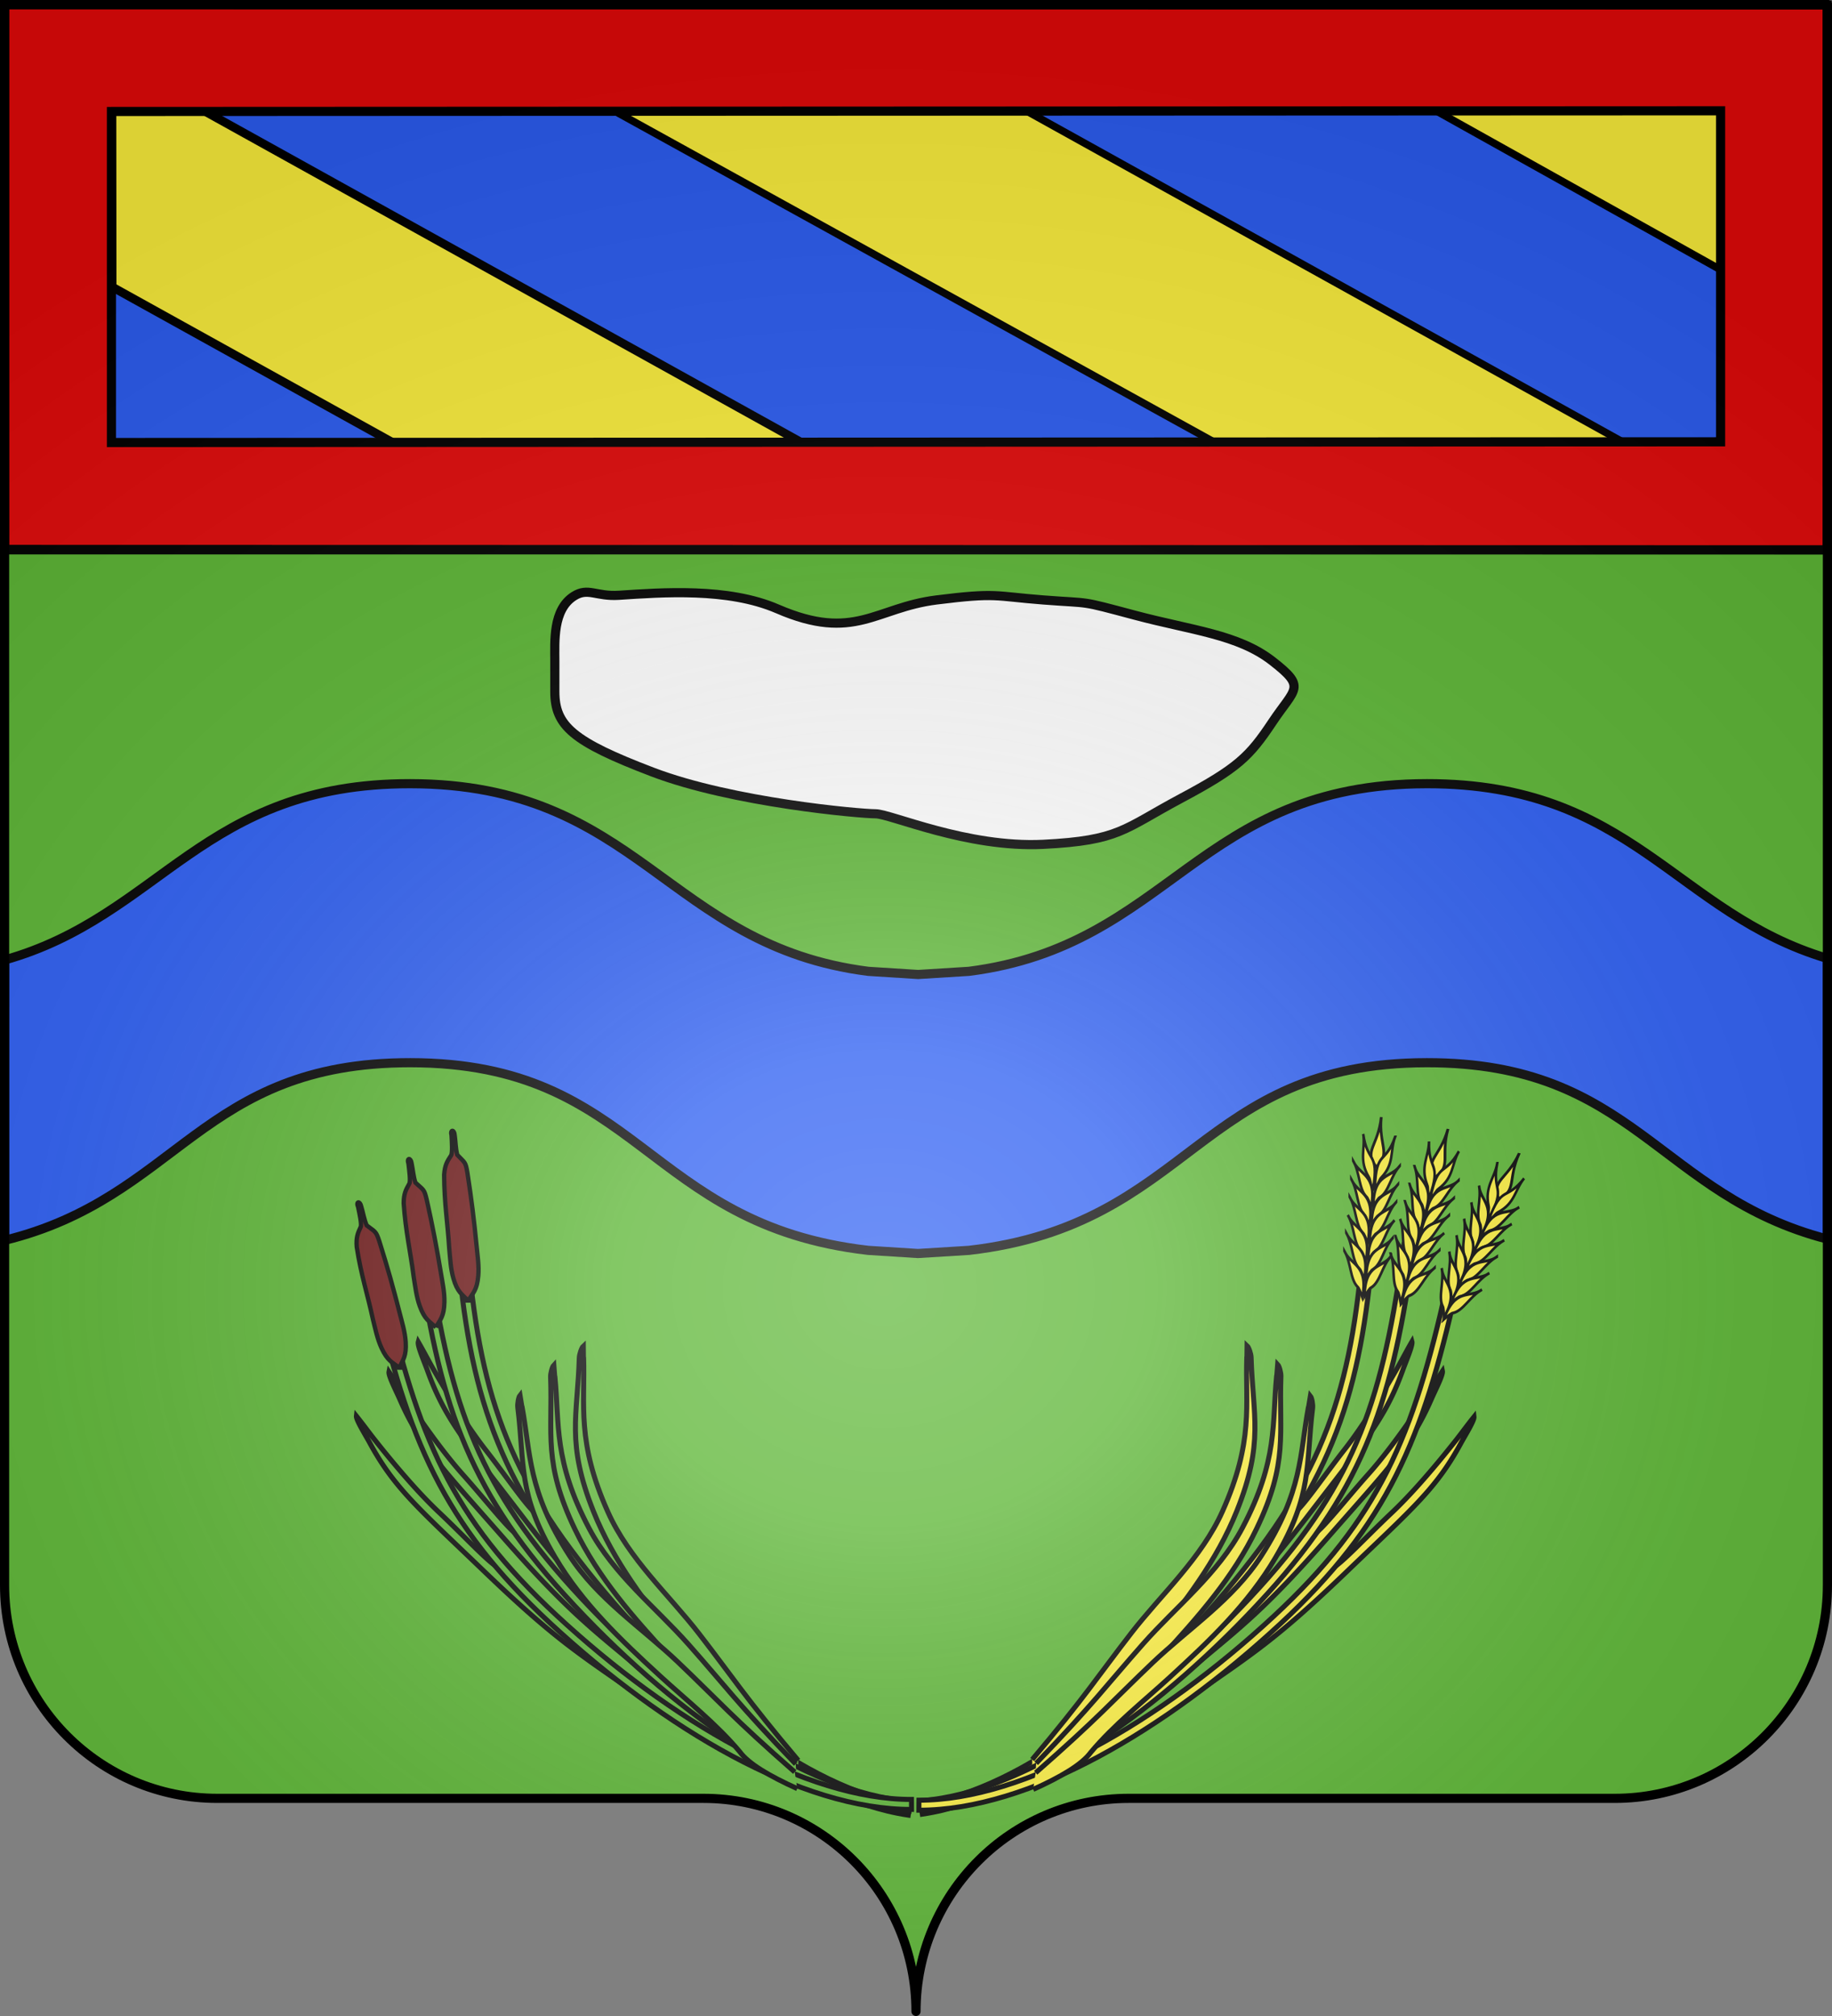
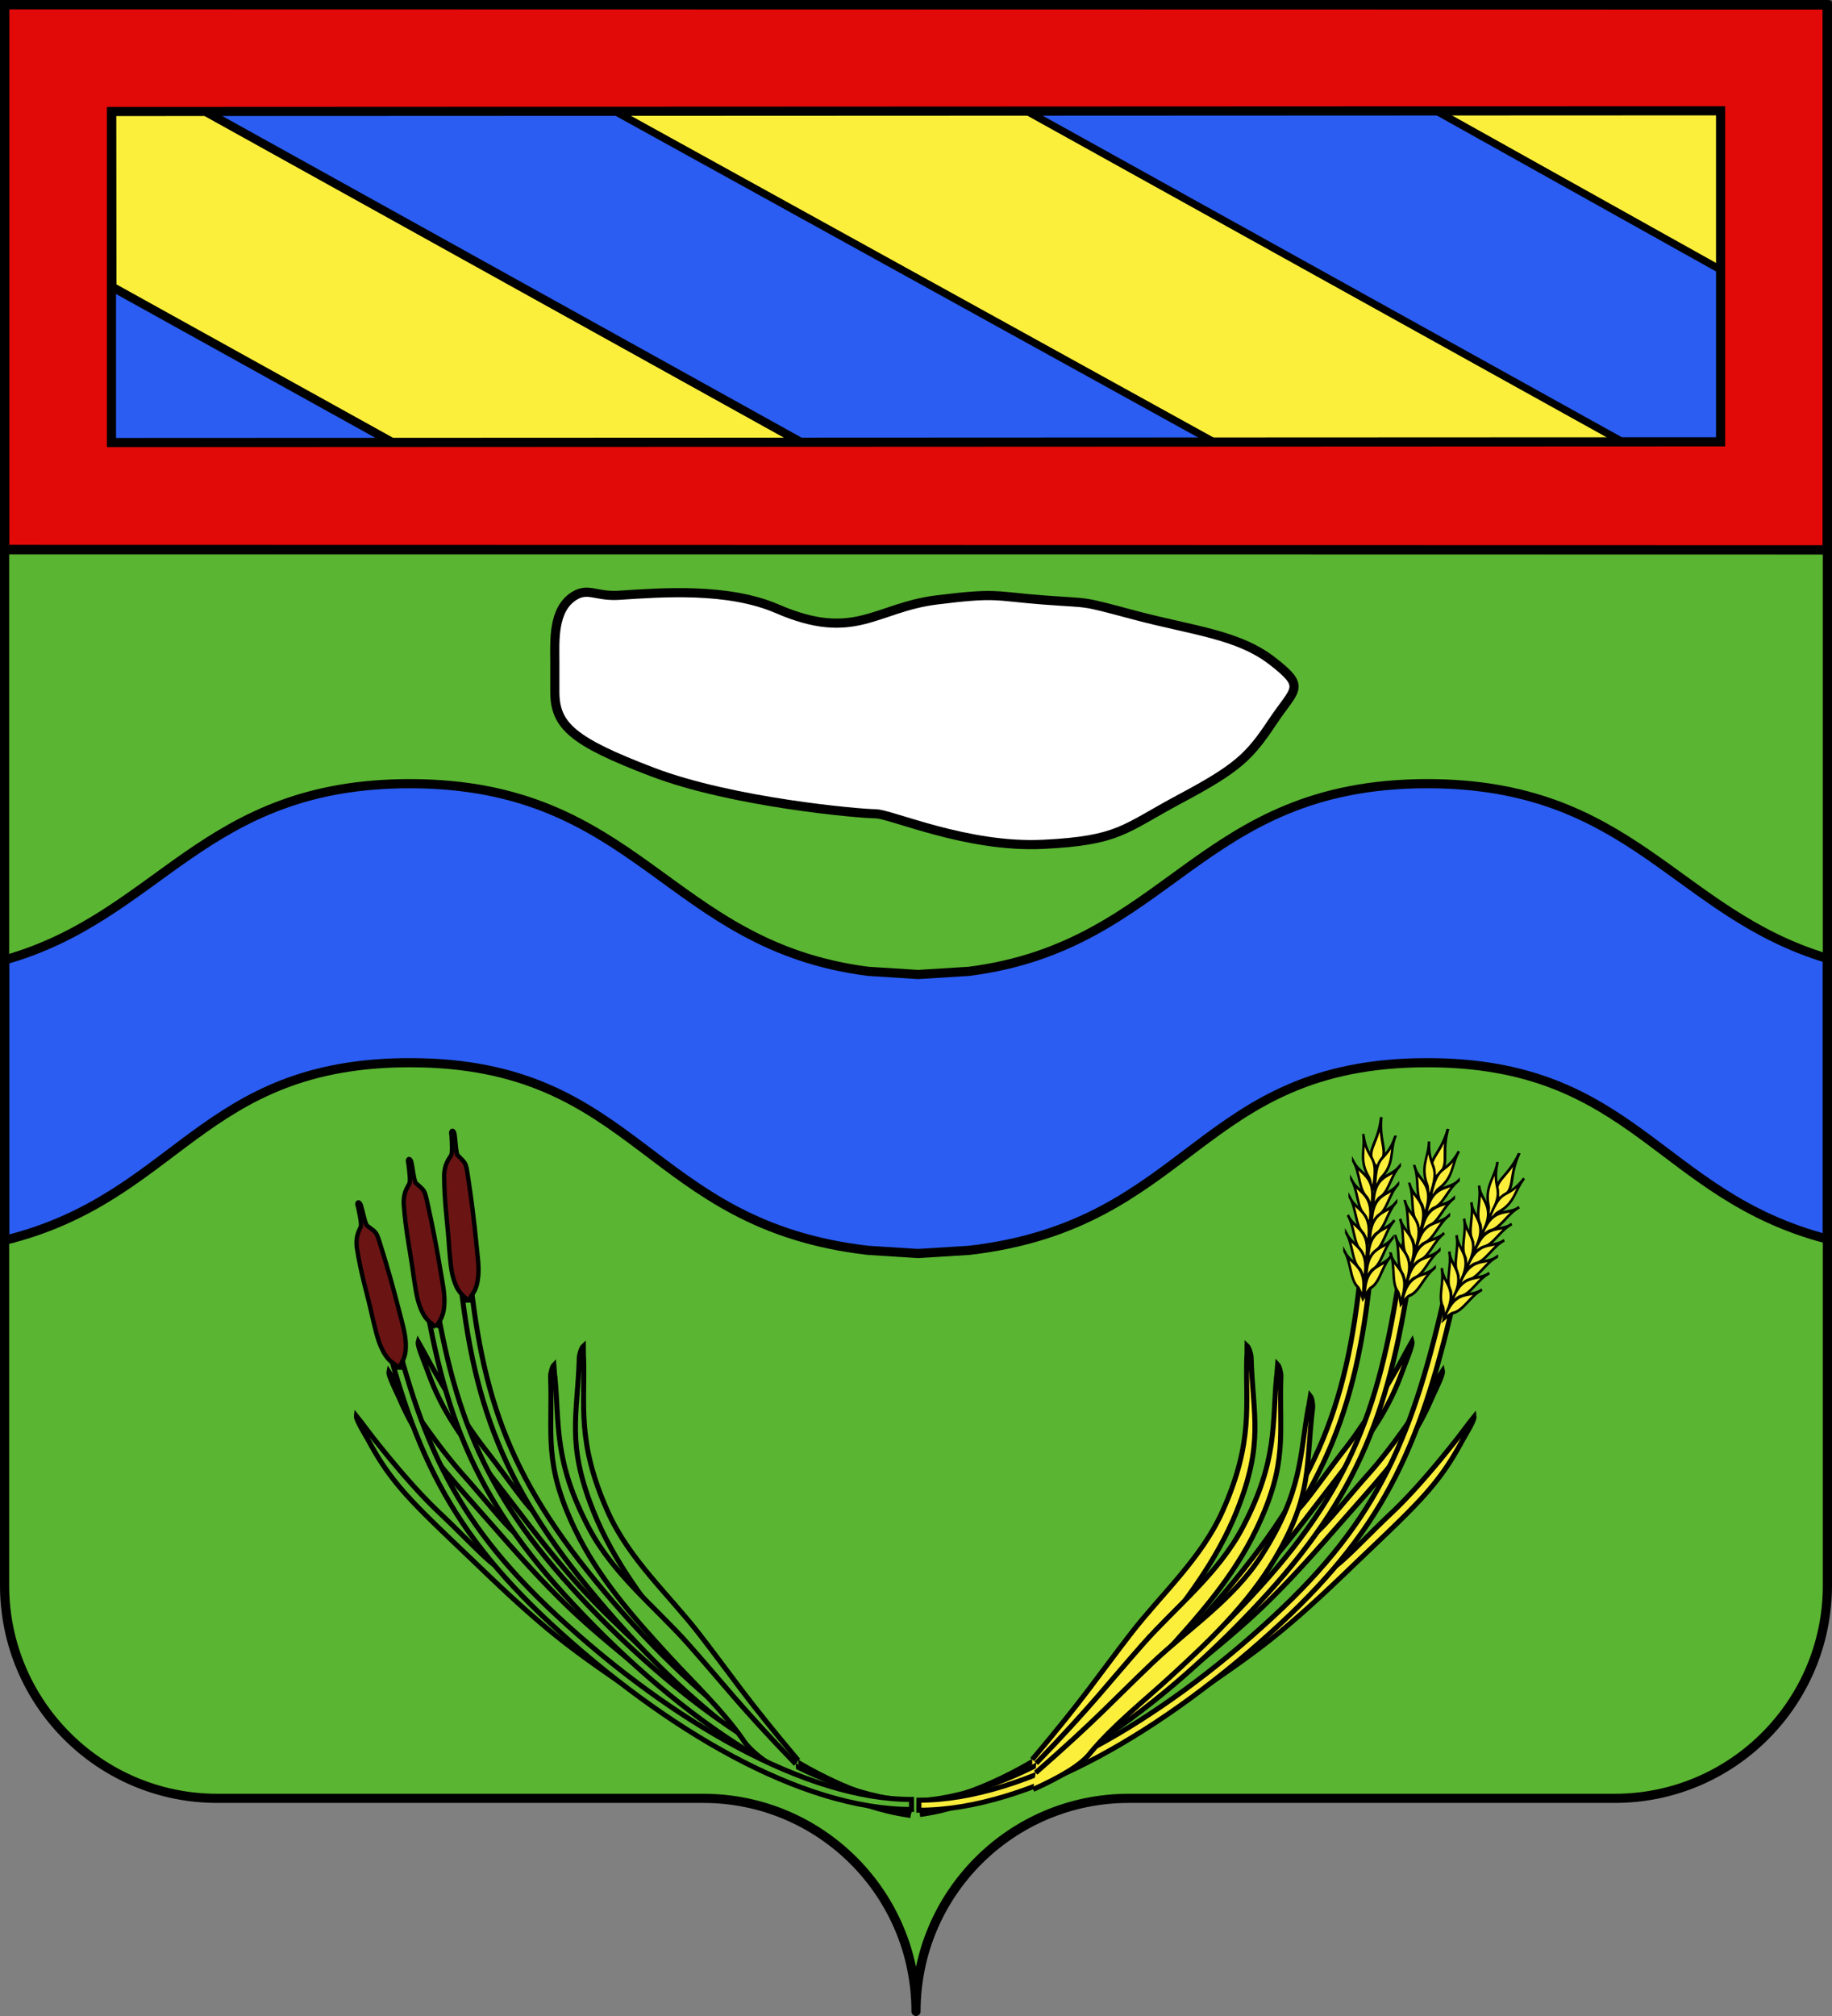
<svg xmlns="http://www.w3.org/2000/svg" xmlns:xlink="http://www.w3.org/1999/xlink" width="600" height="660" version="1.0">
  <rect width="100%" height="100%" fill="#808080" stroke="none" />
  <desc>Flag of Canton of Valais (Wallis)</desc>
  <defs>
    <radialGradient xlink:href="#b" id="c" cx="285.186" cy="200.448" r="300" fx="285.186" fy="200.448" gradientTransform="matrix(1.551 0 0 1.35 -77.894 353.461)" gradientUnits="userSpaceOnUse" />
    <linearGradient id="b">
      <stop offset="0" style="stop-color:white;stop-opacity:.314" />
      <stop offset=".19" style="stop-color:white;stop-opacity:.251" />
      <stop offset=".6" style="stop-color:#6b6b6b;stop-opacity:.125" />
      <stop offset="1" style="stop-color:black;stop-opacity:.125" />
    </linearGradient>
  </defs>
  <g style="opacity:1;display:inline">
    <g style="fill:#5ab532">
      <g style="fill:#5ab532;stroke:none;display:inline">
        <path d="M375 860.862c0-38.504 31.203-69.753 69.65-69.753h159.2c38.447 0 69.65-31.25 69.65-69.754V203.862h-597v517.493c0 38.504 31.203 69.754 69.65 69.754h159.2c38.447 0 69.65 31.25 69.65 69.753" style="fill:#5ab532;fill-opacity:1;fill-rule:nonzero;stroke:none;stroke-width:3;stroke-linecap:round;stroke-linejoin:round;stroke-miterlimit:4;stroke-dasharray:none;stroke-dashoffset:0;stroke-opacity:1;display:inline" transform="translate(-75 -202.362)" />
      </g>
    </g>
  </g>
  <g style="display:inline">
    <g style="display:inline">
      <path d="M452.5 520c27.462-31.66 39.097-43.78 69.676-92.88 23.034-36.985 34.616-53.894 42.231-74.885 1.804-4.97 3.385-10.17 4.842-15.92 1.328-5.235 4.553-15.176 3.751-17.315-2.947 6.474-4.524 10.608-6.943 16.025a669 669 0 0 1-6.692 14.53c-6.547 13.765-13.49 26.997-20.219 37.563-10.815 16.985-22.091 37.739-26.146 40.382z" style="fill:#5ab532;fill-opacity:1;fill-rule:evenodd;stroke:#000;stroke-width:3;stroke-linecap:butt;stroke-linejoin:miter;stroke-miterlimit:4;stroke-dasharray:none;stroke-opacity:1" transform="matrix(-.545 .053 .053 .545 432.374 235.128)" />
      <path d="m544 247.906-6 .188c2.59 91.074-4.857 143.444-52 216.25-50.234 77.58-117.592 143.416-178.719 158.75l1.438 5.812c64.01-16.057 131.596-82.957 182.312-161.281 47.707-73.677 55.57-128.243 52.969-219.719z" style="fill:#5ab532;fill-opacity:.982;fill-rule:evenodd;stroke:#000;stroke-width:3;stroke-linecap:butt;stroke-linejoin:miter;stroke-miterlimit:4;stroke-dasharray:none;stroke-opacity:1" transform="matrix(-.545 .053 .053 .545 432.374 235.128)" />
      <path d="M540.952 297.199c3.338-4.144 5.89-5.6 7.467-14.055 1.099-5.884.75-11.955.75-18.07-.55-14.629.368-27.38-1.248-44.172-.978-5.707-2.56-7.693-5.246-11.042-1.044-1.301-1.248-7.772-1.432-11.825.58-3.825-1.995-3.532-1.875.024-.186 3.928.247 7.903-.39 11.8-4.186 5.35-4.518 4.586-4.995 11.043-.94 16.311-1.249 29.533-1.249 44.172 0 6.115-.348 12.186.75 18.07 1.577 8.454 4.13 9.91 7.468 14.055z" style="fill:#6b1414;fill-opacity:1;fill-rule:evenodd;stroke:#000;stroke-width:2.602;stroke-linecap:butt;stroke-linejoin:miter;stroke-miterlimit:4;stroke-dasharray:none;stroke-opacity:1" transform="matrix(-.545 .053 .053 .545 432.374 235.128)" />
      <path d="M371 590c27.776-40.235 34.424-53.652 51.618-80.98 15.792-25.1 37.5-48.577 47.382-78.02 14.632-43.594 7.348-64.786 5.497-93.105-.146-2.235.641 6.225-.497-6.895 1.077.803 2.787 4.521 3.069 6.711 4.394 34.457 12.805 49.86.431 92.289-9.017 30.92-26.077 57.942-43.561 84.617C423.436 532.167 409.237 550.78 400 570c-3.394 8.515-13.97 18.826-28 30" style="fill:#5ab532;fill-opacity:1;fill-rule:evenodd;stroke:#000;stroke-width:3;stroke-linecap:butt;stroke-linejoin:miter;stroke-miterlimit:4;stroke-dasharray:none;stroke-opacity:1" transform="matrix(-.545 .053 .053 .545 432.374 235.128)" />
    </g>
    <g style="display:inline">
      <path d="M452.5 520c27.462-31.66 39.097-43.78 69.676-92.88 23.034-36.985 34.616-53.894 42.231-74.885 1.804-4.97 3.385-10.17 4.842-15.92 1.328-5.235 4.553-15.176 3.751-17.315-2.947 6.474-4.524 10.608-6.943 16.025a669 669 0 0 1-6.692 14.53c-6.547 13.765-13.49 26.997-20.219 37.563-10.815 16.985-22.091 37.739-26.146 40.382z" style="fill:#5ab532;fill-opacity:1;fill-rule:evenodd;stroke:#000;stroke-width:3;stroke-linecap:butt;stroke-linejoin:miter;stroke-miterlimit:4;stroke-dasharray:none;stroke-opacity:1" transform="matrix(-.54 .089 .089 .54 408.43 225.886)" />
      <path d="m544 247.906-6 .188c2.59 91.074-4.857 143.444-52 216.25-50.234 77.58-117.592 143.416-178.719 158.75l1.438 5.812c64.01-16.057 131.596-82.957 182.312-161.281 47.707-73.677 55.57-128.243 52.969-219.719z" style="fill:#5ab532;fill-opacity:.982;fill-rule:evenodd;stroke:#000;stroke-width:3;stroke-linecap:butt;stroke-linejoin:miter;stroke-miterlimit:4;stroke-dasharray:none;stroke-opacity:1" transform="matrix(-.54 .089 .089 .54 408.43 225.886)" />
      <path d="M540.952 297.199c3.338-4.144 5.89-5.6 7.467-14.055 1.099-5.884.75-11.955.75-18.07-.55-14.629.368-27.38-1.248-44.172-.978-5.707-2.56-7.693-5.246-11.042-1.044-1.301-1.248-7.772-1.432-11.825.58-3.825-1.995-3.532-1.875.024-.186 3.928.247 7.903-.39 11.8-4.186 5.35-4.518 4.586-4.995 11.043-.94 16.311-1.249 29.533-1.249 44.172 0 6.115-.348 12.186.75 18.07 1.577 8.454 4.13 9.91 7.468 14.055z" style="fill:#6b1414;fill-opacity:1;fill-rule:evenodd;stroke:#000;stroke-width:2.602;stroke-linecap:butt;stroke-linejoin:miter;stroke-miterlimit:4;stroke-dasharray:none;stroke-opacity:1" transform="matrix(-.54 .089 .089 .54 408.43 225.886)" />
      <path d="M371 590c27.776-40.235 34.424-53.652 51.618-80.98 15.792-25.1 37.5-48.577 47.382-78.02 14.632-43.594 7.348-64.786 5.497-93.105-.146-2.235.641 6.225-.497-6.895 1.077.803 2.787 4.521 3.069 6.711 4.394 34.457 12.805 49.86.431 92.289-9.017 30.92-26.077 57.942-43.561 84.617C423.436 532.167 409.237 550.78 400 570c-3.394 8.515-13.97 18.826-28 30" style="fill:#5ab532;fill-opacity:1;fill-rule:evenodd;stroke:#000;stroke-width:3;stroke-linecap:butt;stroke-linejoin:miter;stroke-miterlimit:4;stroke-dasharray:none;stroke-opacity:1" transform="matrix(-.54 .089 .089 .54 408.43 225.886)" />
    </g>
    <g style="display:inline">
      <path d="M452.5 520c27.462-31.66 39.097-43.78 69.676-92.88 23.034-36.985 34.616-53.894 42.231-74.885 1.804-4.97 3.385-10.17 4.842-15.92 1.328-5.235 4.553-15.176 3.751-17.315-2.947 6.474-4.524 10.608-6.943 16.025a669 669 0 0 1-6.692 14.53c-6.547 13.765-13.49 26.997-20.219 37.563-10.815 16.985-22.091 37.739-26.146 40.382z" style="fill:#5ab532;fill-opacity:1;fill-rule:evenodd;stroke:#000;stroke-width:3;stroke-linecap:butt;stroke-linejoin:miter;stroke-miterlimit:4;stroke-dasharray:none;stroke-opacity:1" transform="scale(-.547 .547)rotate(14.235 -1936.65 -2565.707)" />
      <path d="m544 247.906-6 .188c2.59 91.074-4.857 143.444-52 216.25-50.234 77.58-117.592 143.416-178.719 158.75l1.438 5.812c64.01-16.057 131.596-82.957 182.312-161.281 47.707-73.677 55.57-128.243 52.969-219.719z" style="fill:#5ab532;fill-opacity:.982;fill-rule:evenodd;stroke:#000;stroke-width:3;stroke-linecap:butt;stroke-linejoin:miter;stroke-miterlimit:4;stroke-dasharray:none;stroke-opacity:1" transform="scale(-.547 .547)rotate(14.235 -1936.65 -2565.707)" />
      <path d="M540.952 297.199c3.338-4.144 5.89-5.6 7.467-14.055 1.099-5.884.75-11.955.75-18.07-.55-14.629.368-27.38-1.248-44.172-.978-5.707-2.56-7.693-5.246-11.042-1.044-1.301-1.248-7.772-1.432-11.825.58-3.825-1.995-3.532-1.875.024-.186 3.928.247 7.903-.39 11.8-4.186 5.35-4.518 4.586-4.995 11.043-.94 16.311-1.249 29.533-1.249 44.172 0 6.115-.348 12.186.75 18.07 1.577 8.454 4.13 9.91 7.468 14.055z" style="fill:#6b1414;fill-opacity:1;fill-rule:evenodd;stroke:#000;stroke-width:2.602;stroke-linecap:butt;stroke-linejoin:miter;stroke-miterlimit:4;stroke-dasharray:none;stroke-opacity:1" transform="scale(-.547 .547)rotate(14.235 -1936.65 -2565.707)" />
-       <path d="M371 590c27.776-40.235 34.424-53.652 51.618-80.98 15.792-25.1 37.5-48.577 47.382-78.02 14.632-43.594 7.348-64.786 5.497-93.105-.146-2.235.641 6.225-.497-6.895 1.077.803 2.787 4.521 3.069 6.711 4.394 34.457 12.805 49.86.431 92.289-9.017 30.92-26.077 57.942-43.561 84.617C423.436 532.167 409.237 550.78 400 570c-3.394 8.515-13.97 18.826-28 30" style="fill:#5ab532;fill-opacity:1;fill-rule:evenodd;stroke:#000;stroke-width:3;stroke-linecap:butt;stroke-linejoin:miter;stroke-miterlimit:4;stroke-dasharray:none;stroke-opacity:1" transform="scale(-.547 .547)rotate(14.235 -1936.65 -2565.707)" />
    </g>
    <g style="fill:#fcef3c">
      <g style="fill:#fcef3c;display:inline">
        <g style="fill:#fcef3c">
          <path d="M452.5 520c27.462-31.66 39.097-43.78 69.676-92.88 23.034-36.985 34.616-53.894 42.231-74.885 1.804-4.97 3.385-10.17 4.842-15.92 1.328-5.235 4.553-15.176 3.751-17.315-2.947 6.474-4.524 10.608-6.943 16.025a669 669 0 0 1-6.692 14.53c-6.547 13.765-13.49 26.997-20.219 37.563-10.815 16.985-22.091 37.739-26.146 40.382z" style="fill:#fcef3c;fill-opacity:1;fill-rule:evenodd;stroke:#000;stroke-width:3;stroke-linecap:butt;stroke-linejoin:miter;stroke-miterlimit:4;stroke-dasharray:none;stroke-opacity:1" transform="rotate(5.573 -2331.78 1837.437)scale(.547)" />
          <path d="m544 247.906-6 .188c2.59 91.074-4.857 143.444-52 216.25-50.234 77.58-117.592 143.416-178.719 158.75l1.438 5.812c64.01-16.057 131.596-82.957 182.312-161.281 47.707-73.677 55.57-128.243 52.969-219.719z" style="fill:#fcef3c;fill-opacity:.982;fill-rule:evenodd;stroke:#000;stroke-width:3;stroke-linecap:butt;stroke-linejoin:miter;stroke-miterlimit:4;stroke-dasharray:none;stroke-opacity:1" transform="rotate(5.573 -2331.78 1837.437)scale(.547)" />
          <path d="M371 590c27.776-40.235 34.424-53.652 51.618-80.98 15.792-25.1 37.5-48.577 47.382-78.02 14.632-43.594 7.348-64.786 5.497-93.105-.146-2.235.641 6.225-.497-6.895 1.077.803 2.787 4.521 3.069 6.711 4.394 34.457 12.805 49.86.431 92.289-9.017 30.92-26.077 57.942-43.561 84.617C423.436 532.167 409.237 550.78 400 570c-3.394 8.515-13.97 18.826-28 30" style="fill:#fcef3c;fill-opacity:1;fill-rule:evenodd;stroke:#000;stroke-width:3;stroke-linecap:butt;stroke-linejoin:miter;stroke-miterlimit:4;stroke-dasharray:none;stroke-opacity:1" transform="rotate(5.573 -2331.78 1837.437)scale(.547)" />
        </g>
      </g>
    </g>
    <g style="fill:#fcef3c">
      <g style="fill:#fcef3c;display:inline">
        <g style="fill:#fcef3c">
          <path d="M452.5 520c27.462-31.66 39.097-43.78 69.676-92.88 23.034-36.985 34.616-53.894 42.231-74.885 1.804-4.97 3.385-10.17 4.842-15.92 1.328-5.235 4.553-15.176 3.751-17.315-2.947 6.474-4.524 10.608-6.943 16.025a669 669 0 0 1-6.692 14.53c-6.547 13.765-13.49 26.997-20.219 37.563-10.815 16.985-22.091 37.739-26.146 40.382z" style="fill:#fcef3c;fill-opacity:1;fill-rule:evenodd;stroke:#000;stroke-width:3;stroke-linecap:butt;stroke-linejoin:miter;stroke-miterlimit:4;stroke-dasharray:none;stroke-opacity:1" transform="rotate(9.324 -1289.593 1286.463)scale(.547)" />
          <path d="m544 247.906-6 .188c2.59 91.074-4.857 143.444-52 216.25-50.234 77.58-117.592 143.416-178.719 158.75l1.438 5.812c64.01-16.057 131.596-82.957 182.312-161.281 47.707-73.677 55.57-128.243 52.969-219.719z" style="fill:#fcef3c;fill-opacity:.982;fill-rule:evenodd;stroke:#000;stroke-width:3;stroke-linecap:butt;stroke-linejoin:miter;stroke-miterlimit:4;stroke-dasharray:none;stroke-opacity:1" transform="rotate(9.324 -1289.593 1286.463)scale(.547)" />
          <path d="M371 590c27.776-40.235 34.424-53.652 51.618-80.98 15.792-25.1 37.5-48.577 47.382-78.02 14.632-43.594 7.348-64.786 5.497-93.105-.146-2.235.641 6.225-.497-6.895 1.077.803 2.787 4.521 3.069 6.711 4.394 34.457 12.805 49.86.431 92.289-9.017 30.92-26.077 57.942-43.561 84.617C423.436 532.167 409.237 550.78 400 570c-3.394 8.515-13.97 18.826-28 30" style="fill:#fcef3c;fill-opacity:1;fill-rule:evenodd;stroke:#000;stroke-width:3;stroke-linecap:butt;stroke-linejoin:miter;stroke-miterlimit:4;stroke-dasharray:none;stroke-opacity:1" transform="rotate(9.324 -1289.593 1286.463)scale(.547)" />
        </g>
      </g>
    </g>
    <g style="fill:#fcef3c">
      <g style="fill:#fcef3c;display:inline">
        <g style="fill:#fcef3c">
          <path d="M452.5 520c27.462-31.66 39.097-43.78 69.676-92.88 23.034-36.985 34.616-53.894 42.231-74.885 1.804-4.97 3.385-10.17 4.842-15.92 1.328-5.235 4.553-15.176 3.751-17.315-2.947 6.474-4.524 10.608-6.943 16.025a669 669 0 0 1-6.692 14.53c-6.547 13.765-13.49 26.997-20.219 37.563-10.815 16.985-22.091 37.739-26.146 40.382z" style="fill:#fcef3c;fill-opacity:1;fill-rule:evenodd;stroke:#000;stroke-width:3;stroke-linecap:butt;stroke-linejoin:miter;stroke-miterlimit:4;stroke-dasharray:none;stroke-opacity:1" transform="rotate(14.235 -760.607 997.154)scale(.547)" />
          <path d="m544 247.906-6 .188c2.59 91.074-4.857 143.444-52 216.25-50.234 77.58-117.592 143.416-178.719 158.75l1.438 5.812c64.01-16.057 131.596-82.957 182.312-161.281 47.707-73.677 55.57-128.243 52.969-219.719z" style="fill:#fcef3c;fill-opacity:.982;fill-rule:evenodd;stroke:#000;stroke-width:3;stroke-linecap:butt;stroke-linejoin:miter;stroke-miterlimit:4;stroke-dasharray:none;stroke-opacity:1" transform="rotate(14.235 -760.607 997.154)scale(.547)" />
          <path d="M371 590c27.776-40.235 34.424-53.652 51.618-80.98 15.792-25.1 37.5-48.577 47.382-78.02 14.632-43.594 7.348-64.786 5.497-93.105-.146-2.235.641 6.225-.497-6.895 1.077.803 2.787 4.521 3.069 6.711 4.394 34.457 12.805 49.86.431 92.289-9.017 30.92-26.077 57.942-43.561 84.617C423.436 532.167 409.237 550.78 400 570c-3.394 8.515-13.97 18.826-28 30" style="fill:#fcef3c;fill-opacity:1;fill-rule:evenodd;stroke:#000;stroke-width:3;stroke-linecap:butt;stroke-linejoin:miter;stroke-miterlimit:4;stroke-dasharray:none;stroke-opacity:1" transform="rotate(14.235 -760.607 997.154)scale(.547)" />
        </g>
      </g>
    </g>
    <path d="M1823.947 780.32c-1.482 14.037-8.642 16.31-2.35 23.952 7.244-6.596 1.012-10.27 2.35-23.951z" style="fill:#fcef3c;fill-opacity:1;fill-rule:evenodd;stroke:#000;stroke-width:1.308;stroke-linecap:butt;stroke-linejoin:miter;stroke-miterlimit:4;stroke-dasharray:none;stroke-opacity:1;display:inline" transform="matrix(.68 0 0 .68 -787.914 -164.887)" />
    <g style="fill:#fcef3c;fill-opacity:1;stroke:#000;stroke-width:2.968;stroke-miterlimit:4;stroke-dasharray:none;stroke-opacity:1;display:inline">
      <path d="M1210.439 152.46c-13.245 27.249 5.454 25.133-22.223 51.588-1.133-3.377 2.916-9.587 2.551-12.342.138-21.16 13.048-25.216 19.672-39.246zM1185.042 167.54c-2.531 16.137 15.772 27.116-9.524 50.397.91-4.095 2.412-9.997 1.461-12.117-2.788-11.344 7.74-23.86 8.063-38.28z" style="fill:#fcef3c;fill-opacity:1;fill-rule:evenodd;stroke:#000;stroke-width:2.968;stroke-linecap:butt;stroke-linejoin:miter;stroke-miterlimit:4;stroke-dasharray:none;stroke-opacity:1;display:inline" transform="matrix(.224 -.189 .159 .266 151.095 559.45)" />
      <path d="M1172.578 181.23c-2.53 16.138 15.772 27.117-9.524 50.397.91-4.095 2.412-9.997 1.461-12.117-2.788-11.344 7.74-23.86 8.063-38.28z" style="fill:#fcef3c;fill-opacity:1;fill-rule:evenodd;stroke:#000;stroke-width:2.968;stroke-linecap:butt;stroke-linejoin:miter;stroke-miterlimit:4;stroke-dasharray:none;stroke-opacity:1;display:inline" transform="matrix(.224 -.189 .159 .266 151.095 559.45)" />
      <path d="M1160.673 194.722c-2.53 16.138 15.773 27.117-9.524 50.397.91-4.095 2.412-9.997 1.461-12.117-2.788-11.344 7.74-23.86 8.063-38.28z" style="fill:#fcef3c;fill-opacity:1;fill-rule:evenodd;stroke:#000;stroke-width:2.968;stroke-linecap:butt;stroke-linejoin:miter;stroke-miterlimit:4;stroke-dasharray:none;stroke-opacity:1;display:inline" transform="matrix(.224 -.189 .159 .266 151.095 559.45)" />
      <path d="M1148.372 208.214c-2.531 16.138 15.772 27.117-9.524 50.397.91-4.095 2.411-9.997 1.46-12.117-2.787-11.344 7.74-23.86 8.064-38.28z" style="fill:#fcef3c;fill-opacity:1;fill-rule:evenodd;stroke:#000;stroke-width:2.968;stroke-linecap:butt;stroke-linejoin:miter;stroke-miterlimit:4;stroke-dasharray:none;stroke-opacity:1;display:inline" transform="matrix(.224 -.189 .159 .266 151.095 559.45)" />
      <path d="M1136.467 221.706c-2.531 16.138 15.772 27.117-9.524 50.397.91-4.095 2.412-9.997 1.461-12.117-2.788-11.344 7.74-23.86 8.063-38.28z" style="fill:#fcef3c;fill-opacity:1;fill-rule:evenodd;stroke:#000;stroke-width:2.968;stroke-linecap:butt;stroke-linejoin:miter;stroke-miterlimit:4;stroke-dasharray:none;stroke-opacity:1;display:inline" transform="matrix(.224 -.189 .159 .266 151.095 559.45)" />
      <path d="M1124.165 235.198c-2.53 16.138 15.773 27.117-9.524 50.397.91-4.095 2.412-9.996 1.461-12.117-2.788-11.344 7.74-23.86 8.063-38.28z" style="fill:#fcef3c;fill-opacity:1;fill-rule:evenodd;stroke:#000;stroke-width:2.968;stroke-linecap:butt;stroke-linejoin:miter;stroke-miterlimit:4;stroke-dasharray:none;stroke-opacity:1;display:inline" transform="matrix(.224 -.189 .159 .266 151.095 559.45)" />
    </g>
    <g style="fill:#fcef3c;fill-opacity:1;stroke:#000;stroke-width:2.968;stroke-miterlimit:4;stroke-dasharray:none;stroke-opacity:1;display:inline">
      <path d="M1210.439 152.46c-13.245 27.249 5.454 25.133-22.223 51.588-1.133-3.377 2.916-9.587 2.551-12.342.138-21.16 13.048-25.216 19.672-39.246zM1185.042 167.54c-2.531 16.137 15.772 27.116-9.524 50.397.91-4.095 2.412-9.997 1.461-12.117-2.788-11.344 7.74-23.86 8.063-38.28z" style="fill:#fcef3c;fill-opacity:1;fill-rule:evenodd;stroke:#000;stroke-width:2.968;stroke-linecap:butt;stroke-linejoin:miter;stroke-miterlimit:4;stroke-dasharray:none;stroke-opacity:1;display:inline" transform="matrix(-.182 -.245 -.206 .216 708.602 635.872)" />
      <path d="M1172.578 181.23c-2.53 16.138 15.772 27.117-9.524 50.397.91-4.095 2.412-9.997 1.461-12.117-2.788-11.344 7.74-23.86 8.063-38.28z" style="fill:#fcef3c;fill-opacity:1;fill-rule:evenodd;stroke:#000;stroke-width:2.968;stroke-linecap:butt;stroke-linejoin:miter;stroke-miterlimit:4;stroke-dasharray:none;stroke-opacity:1;display:inline" transform="matrix(-.182 -.245 -.206 .216 708.602 635.872)" />
      <path d="M1160.673 194.722c-2.53 16.138 15.773 27.117-9.524 50.397.91-4.095 2.412-9.997 1.461-12.117-2.788-11.344 7.74-23.86 8.063-38.28z" style="fill:#fcef3c;fill-opacity:1;fill-rule:evenodd;stroke:#000;stroke-width:2.968;stroke-linecap:butt;stroke-linejoin:miter;stroke-miterlimit:4;stroke-dasharray:none;stroke-opacity:1;display:inline" transform="matrix(-.182 -.245 -.206 .216 708.602 635.872)" />
      <path d="M1148.372 208.214c-2.531 16.138 15.772 27.117-9.524 50.397.91-4.095 2.411-9.997 1.46-12.117-2.787-11.344 7.74-23.86 8.064-38.28z" style="fill:#fcef3c;fill-opacity:1;fill-rule:evenodd;stroke:#000;stroke-width:2.968;stroke-linecap:butt;stroke-linejoin:miter;stroke-miterlimit:4;stroke-dasharray:none;stroke-opacity:1;display:inline" transform="matrix(-.182 -.245 -.206 .216 708.602 635.872)" />
      <path d="M1136.467 221.706c-2.531 16.138 15.772 27.117-9.524 50.397.91-4.095 2.412-9.997 1.461-12.117-2.788-11.344 7.74-23.86 8.063-38.28z" style="fill:#fcef3c;fill-opacity:1;fill-rule:evenodd;stroke:#000;stroke-width:2.968;stroke-linecap:butt;stroke-linejoin:miter;stroke-miterlimit:4;stroke-dasharray:none;stroke-opacity:1;display:inline" transform="matrix(-.182 -.245 -.206 .216 708.602 635.872)" />
      <path d="M1124.165 235.198c-2.53 16.138 15.773 27.117-9.524 50.397.91-4.095 2.412-9.996 1.461-12.117-2.788-11.344 7.74-23.86 8.063-38.28z" style="fill:#fcef3c;fill-opacity:1;fill-rule:evenodd;stroke:#000;stroke-width:2.968;stroke-linecap:butt;stroke-linejoin:miter;stroke-miterlimit:4;stroke-dasharray:none;stroke-opacity:1;display:inline" transform="matrix(-.182 -.245 -.206 .216 708.602 635.872)" />
    </g>
    <path d="M1823.947 780.32c-1.482 14.037-8.642 16.31-2.35 23.952 7.244-6.596 1.012-10.27 2.35-23.951z" style="fill:#fcef3c;fill-opacity:1;fill-rule:evenodd;stroke:#000;stroke-width:1.308;stroke-linecap:butt;stroke-linejoin:miter;stroke-miterlimit:4;stroke-dasharray:none;stroke-opacity:1;display:inline" transform="scale(.68)rotate(9.674 2659.418 -5994.463)" />
    <g style="fill:#fcef3c;fill-opacity:1;stroke:#000;stroke-width:2.968;stroke-miterlimit:4;stroke-dasharray:none;stroke-opacity:1;display:inline">
      <path d="M1210.439 152.46c-13.245 27.249 5.454 25.133-22.223 51.588-1.133-3.377 2.916-9.587 2.551-12.342.138-21.16 13.048-25.216 19.672-39.246zM1185.042 167.54c-2.531 16.137 15.772 27.116-9.524 50.397.91-4.095 2.412-9.997 1.461-12.117-2.788-11.344 7.74-23.86 8.063-38.28z" style="fill:#fcef3c;fill-opacity:1;fill-rule:evenodd;stroke:#000;stroke-width:2.968;stroke-linecap:butt;stroke-linejoin:miter;stroke-miterlimit:4;stroke-dasharray:none;stroke-opacity:1;display:inline" transform="matrix(.253 -.149 .112 .289 144.7 509.986)" />
      <path d="M1172.578 181.23c-2.53 16.138 15.772 27.117-9.524 50.397.91-4.095 2.412-9.997 1.461-12.117-2.788-11.344 7.74-23.86 8.063-38.28z" style="fill:#fcef3c;fill-opacity:1;fill-rule:evenodd;stroke:#000;stroke-width:2.968;stroke-linecap:butt;stroke-linejoin:miter;stroke-miterlimit:4;stroke-dasharray:none;stroke-opacity:1;display:inline" transform="matrix(.253 -.149 .112 .289 144.7 509.986)" />
      <path d="M1160.673 194.722c-2.53 16.138 15.773 27.117-9.524 50.397.91-4.095 2.412-9.997 1.461-12.117-2.788-11.344 7.74-23.86 8.063-38.28z" style="fill:#fcef3c;fill-opacity:1;fill-rule:evenodd;stroke:#000;stroke-width:2.968;stroke-linecap:butt;stroke-linejoin:miter;stroke-miterlimit:4;stroke-dasharray:none;stroke-opacity:1;display:inline" transform="matrix(.253 -.149 .112 .289 144.7 509.986)" />
      <path d="M1148.372 208.214c-2.531 16.138 15.772 27.117-9.524 50.397.91-4.095 2.411-9.997 1.46-12.117-2.787-11.344 7.74-23.86 8.064-38.28z" style="fill:#fcef3c;fill-opacity:1;fill-rule:evenodd;stroke:#000;stroke-width:2.968;stroke-linecap:butt;stroke-linejoin:miter;stroke-miterlimit:4;stroke-dasharray:none;stroke-opacity:1;display:inline" transform="matrix(.253 -.149 .112 .289 144.7 509.986)" />
      <path d="M1136.467 221.706c-2.531 16.138 15.772 27.117-9.524 50.397.91-4.095 2.412-9.997 1.461-12.117-2.788-11.344 7.74-23.86 8.063-38.28z" style="fill:#fcef3c;fill-opacity:1;fill-rule:evenodd;stroke:#000;stroke-width:2.968;stroke-linecap:butt;stroke-linejoin:miter;stroke-miterlimit:4;stroke-dasharray:none;stroke-opacity:1;display:inline" transform="matrix(.253 -.149 .112 .289 144.7 509.986)" />
      <path d="M1124.165 235.198c-2.53 16.138 15.773 27.117-9.524 50.397.91-4.095 2.412-9.996 1.461-12.117-2.788-11.344 7.74-23.86 8.063-38.28z" style="fill:#fcef3c;fill-opacity:1;fill-rule:evenodd;stroke:#000;stroke-width:2.968;stroke-linecap:butt;stroke-linejoin:miter;stroke-miterlimit:4;stroke-dasharray:none;stroke-opacity:1;display:inline" transform="matrix(.253 -.149 .112 .289 144.7 509.986)" />
    </g>
    <g style="fill:#fcef3c;fill-opacity:1;stroke:#000;stroke-width:2.968;stroke-miterlimit:4;stroke-dasharray:none;stroke-opacity:1;display:inline">
      <path d="M1210.439 152.46c-13.245 27.249 5.454 25.133-22.223 51.588-1.133-3.377 2.916-9.587 2.551-12.342.138-21.16 13.048-25.216 19.672-39.246zM1185.042 167.54c-2.531 16.137 15.772 27.116-9.524 50.397.91-4.095 2.412-9.997 1.461-12.117-2.788-11.344 7.74-23.86 8.063-38.28z" style="fill:#fcef3c;fill-opacity:1;fill-rule:evenodd;stroke:#000;stroke-width:2.968;stroke-linecap:butt;stroke-linejoin:miter;stroke-miterlimit:4;stroke-dasharray:none;stroke-opacity:1;display:inline" transform="matrix(-.138 -.272 -.24 .178 681.439 679.002)" />
      <path d="M1172.578 181.23c-2.53 16.138 15.772 27.117-9.524 50.397.91-4.095 2.412-9.997 1.461-12.117-2.788-11.344 7.74-23.86 8.063-38.28z" style="fill:#fcef3c;fill-opacity:1;fill-rule:evenodd;stroke:#000;stroke-width:2.968;stroke-linecap:butt;stroke-linejoin:miter;stroke-miterlimit:4;stroke-dasharray:none;stroke-opacity:1;display:inline" transform="matrix(-.138 -.272 -.24 .178 681.439 679.002)" />
      <path d="M1160.673 194.722c-2.53 16.138 15.773 27.117-9.524 50.397.91-4.095 2.412-9.997 1.461-12.117-2.788-11.344 7.74-23.86 8.063-38.28z" style="fill:#fcef3c;fill-opacity:1;fill-rule:evenodd;stroke:#000;stroke-width:2.968;stroke-linecap:butt;stroke-linejoin:miter;stroke-miterlimit:4;stroke-dasharray:none;stroke-opacity:1;display:inline" transform="matrix(-.138 -.272 -.24 .178 681.439 679.002)" />
      <path d="M1148.372 208.214c-2.531 16.138 15.772 27.117-9.524 50.397.91-4.095 2.411-9.997 1.46-12.117-2.787-11.344 7.74-23.86 8.064-38.28z" style="fill:#fcef3c;fill-opacity:1;fill-rule:evenodd;stroke:#000;stroke-width:2.968;stroke-linecap:butt;stroke-linejoin:miter;stroke-miterlimit:4;stroke-dasharray:none;stroke-opacity:1;display:inline" transform="matrix(-.138 -.272 -.24 .178 681.439 679.002)" />
      <path d="M1136.467 221.706c-2.531 16.138 15.772 27.117-9.524 50.397.91-4.095 2.412-9.997 1.461-12.117-2.788-11.344 7.74-23.86 8.063-38.28z" style="fill:#fcef3c;fill-opacity:1;fill-rule:evenodd;stroke:#000;stroke-width:2.968;stroke-linecap:butt;stroke-linejoin:miter;stroke-miterlimit:4;stroke-dasharray:none;stroke-opacity:1;display:inline" transform="matrix(-.138 -.272 -.24 .178 681.439 679.002)" />
      <path d="M1124.165 235.198c-2.53 16.138 15.773 27.117-9.524 50.397.91-4.095 2.412-9.996 1.461-12.117-2.788-11.344 7.74-23.86 8.063-38.28z" style="fill:#fcef3c;fill-opacity:1;fill-rule:evenodd;stroke:#000;stroke-width:2.968;stroke-linecap:butt;stroke-linejoin:miter;stroke-miterlimit:4;stroke-dasharray:none;stroke-opacity:1;display:inline" transform="matrix(-.138 -.272 -.24 .178 681.439 679.002)" />
    </g>
    <path d="M1823.947 780.32c-1.482 14.037-8.642 16.31-2.35 23.952 7.244-6.596 1.012-10.27 2.35-23.951z" style="fill:#fcef3c;fill-opacity:1;fill-rule:evenodd;stroke:#000;stroke-width:1.308;stroke-linecap:butt;stroke-linejoin:miter;stroke-miterlimit:4;stroke-dasharray:none;stroke-opacity:1;display:inline" transform="scale(.68)rotate(18.751 1959.283 -2639.869)" />
    <g style="fill:#fcef3c;fill-opacity:1;stroke:#000;stroke-width:2.968;stroke-miterlimit:4;stroke-dasharray:none;stroke-opacity:1;display:inline">
      <path d="M1210.439 152.46c-13.245 27.249 5.454 25.133-22.223 51.588-1.133-3.377 2.916-9.587 2.551-12.342.138-21.16 13.048-25.216 19.672-39.246zM1185.042 167.54c-2.531 16.137 15.772 27.116-9.524 50.397.91-4.095 2.412-9.997 1.461-12.117-2.788-11.344 7.74-23.86 8.063-38.28z" style="fill:#fcef3c;fill-opacity:1;fill-rule:evenodd;stroke:#000;stroke-width:2.968;stroke-linecap:butt;stroke-linejoin:miter;stroke-miterlimit:4;stroke-dasharray:none;stroke-opacity:1;display:inline" transform="matrix(.273 -.107 .065 .303 149.995 464.186)" />
      <path d="M1172.578 181.23c-2.53 16.138 15.772 27.117-9.524 50.397.91-4.095 2.412-9.997 1.461-12.117-2.788-11.344 7.74-23.86 8.063-38.28z" style="fill:#fcef3c;fill-opacity:1;fill-rule:evenodd;stroke:#000;stroke-width:2.968;stroke-linecap:butt;stroke-linejoin:miter;stroke-miterlimit:4;stroke-dasharray:none;stroke-opacity:1;display:inline" transform="matrix(.273 -.107 .065 .303 149.995 464.186)" />
      <path d="M1160.673 194.722c-2.53 16.138 15.773 27.117-9.524 50.397.91-4.095 2.412-9.997 1.461-12.117-2.788-11.344 7.74-23.86 8.063-38.28z" style="fill:#fcef3c;fill-opacity:1;fill-rule:evenodd;stroke:#000;stroke-width:2.968;stroke-linecap:butt;stroke-linejoin:miter;stroke-miterlimit:4;stroke-dasharray:none;stroke-opacity:1;display:inline" transform="matrix(.273 -.107 .065 .303 149.995 464.186)" />
      <path d="M1148.372 208.214c-2.531 16.138 15.772 27.117-9.524 50.397.91-4.095 2.411-9.997 1.46-12.117-2.787-11.344 7.74-23.86 8.064-38.28z" style="fill:#fcef3c;fill-opacity:1;fill-rule:evenodd;stroke:#000;stroke-width:2.968;stroke-linecap:butt;stroke-linejoin:miter;stroke-miterlimit:4;stroke-dasharray:none;stroke-opacity:1;display:inline" transform="matrix(.273 -.107 .065 .303 149.995 464.186)" />
      <path d="M1136.467 221.706c-2.531 16.138 15.772 27.117-9.524 50.397.91-4.095 2.412-9.997 1.461-12.117-2.788-11.344 7.74-23.86 8.063-38.28z" style="fill:#fcef3c;fill-opacity:1;fill-rule:evenodd;stroke:#000;stroke-width:2.968;stroke-linecap:butt;stroke-linejoin:miter;stroke-miterlimit:4;stroke-dasharray:none;stroke-opacity:1;display:inline" transform="matrix(.273 -.107 .065 .303 149.995 464.186)" />
      <path d="M1124.165 235.198c-2.53 16.138 15.773 27.117-9.524 50.397.91-4.095 2.412-9.996 1.461-12.117-2.788-11.344 7.74-23.86 8.063-38.28z" style="fill:#fcef3c;fill-opacity:1;fill-rule:evenodd;stroke:#000;stroke-width:2.968;stroke-linecap:butt;stroke-linejoin:miter;stroke-miterlimit:4;stroke-dasharray:none;stroke-opacity:1;display:inline" transform="matrix(.273 -.107 .065 .303 149.995 464.186)" />
    </g>
    <g style="fill:#fcef3c;fill-opacity:1;stroke:#000;stroke-width:2.968;stroke-miterlimit:4;stroke-dasharray:none;stroke-opacity:1;display:inline">
      <path d="M1210.439 152.46c-13.245 27.249 5.454 25.133-22.223 51.588-1.133-3.377 2.916-9.587 2.551-12.342.138-21.16 13.048-25.216 19.672-39.246zM1185.042 167.54c-2.531 16.137 15.772 27.116-9.524 50.397.91-4.095 2.412-9.997 1.461-12.117-2.788-11.344 7.74-23.86 8.063-38.28z" style="fill:#fcef3c;fill-opacity:1;fill-rule:evenodd;stroke:#000;stroke-width:2.968;stroke-linecap:butt;stroke-linejoin:miter;stroke-miterlimit:4;stroke-dasharray:none;stroke-opacity:1;display:inline" transform="matrix(-.094 -.29 -.265 .138 653.347 715.764)" />
-       <path d="M1172.578 181.23c-2.53 16.138 15.772 27.117-9.524 50.397.91-4.095 2.412-9.997 1.461-12.117-2.788-11.344 7.74-23.86 8.063-38.28z" style="fill:#fcef3c;fill-opacity:1;fill-rule:evenodd;stroke:#000;stroke-width:2.968;stroke-linecap:butt;stroke-linejoin:miter;stroke-miterlimit:4;stroke-dasharray:none;stroke-opacity:1;display:inline" transform="matrix(-.094 -.29 -.265 .138 653.347 715.764)" />
+       <path d="M1172.578 181.23c-2.53 16.138 15.772 27.117-9.524 50.397.91-4.095 2.412-9.997 1.461-12.117-2.788-11.344 7.74-23.86 8.063-38.28" style="fill:#fcef3c;fill-opacity:1;fill-rule:evenodd;stroke:#000;stroke-width:2.968;stroke-linecap:butt;stroke-linejoin:miter;stroke-miterlimit:4;stroke-dasharray:none;stroke-opacity:1;display:inline" transform="matrix(-.094 -.29 -.265 .138 653.347 715.764)" />
      <path d="M1160.673 194.722c-2.53 16.138 15.773 27.117-9.524 50.397.91-4.095 2.412-9.997 1.461-12.117-2.788-11.344 7.74-23.86 8.063-38.28z" style="fill:#fcef3c;fill-opacity:1;fill-rule:evenodd;stroke:#000;stroke-width:2.968;stroke-linecap:butt;stroke-linejoin:miter;stroke-miterlimit:4;stroke-dasharray:none;stroke-opacity:1;display:inline" transform="matrix(-.094 -.29 -.265 .138 653.347 715.764)" />
      <path d="M1148.372 208.214c-2.531 16.138 15.772 27.117-9.524 50.397.91-4.095 2.411-9.997 1.46-12.117-2.787-11.344 7.74-23.86 8.064-38.28z" style="fill:#fcef3c;fill-opacity:1;fill-rule:evenodd;stroke:#000;stroke-width:2.968;stroke-linecap:butt;stroke-linejoin:miter;stroke-miterlimit:4;stroke-dasharray:none;stroke-opacity:1;display:inline" transform="matrix(-.094 -.29 -.265 .138 653.347 715.764)" />
      <path d="M1136.467 221.706c-2.531 16.138 15.772 27.117-9.524 50.397.91-4.095 2.412-9.997 1.461-12.117-2.788-11.344 7.74-23.86 8.063-38.28z" style="fill:#fcef3c;fill-opacity:1;fill-rule:evenodd;stroke:#000;stroke-width:2.968;stroke-linecap:butt;stroke-linejoin:miter;stroke-miterlimit:4;stroke-dasharray:none;stroke-opacity:1;display:inline" transform="matrix(-.094 -.29 -.265 .138 653.347 715.764)" />
      <path d="M1124.165 235.198c-2.53 16.138 15.773 27.117-9.524 50.397.91-4.095 2.412-9.996 1.461-12.117-2.788-11.344 7.74-23.86 8.063-38.28z" style="fill:#fcef3c;fill-opacity:1;fill-rule:evenodd;stroke:#000;stroke-width:2.968;stroke-linecap:butt;stroke-linejoin:miter;stroke-miterlimit:4;stroke-dasharray:none;stroke-opacity:1;display:inline" transform="matrix(-.094 -.29 -.265 .138 653.347 715.764)" />
    </g>
    <path d="M254.641 199.345c25.24 10.92 32.071-.43 52.071-2.93s18.75-1.25 35 0 11.25 0 30 5 33.75 6.25 45 15 7.5 8.75 0 20-11.25 15-30 25-20 13.75-45 15-50-10-55-10-46.705-3.647-72.955-13.647-32.045-15.172-32.045-26.352v-10c0-6.414-.73-16.835 6.257-21.258 4.651-2.943 7.191.22 14.778-.274 14-.911 35.619-2.58 51.894 4.46z" style="fill:#fff;fill-rule:evenodd;stroke:#000;stroke-width:3;stroke-linecap:butt;stroke-linejoin:miter;stroke-miterlimit:4;stroke-dasharray:none;stroke-opacity:1" />
    <path d="M134.313 256.563c-67.97-.052-81.615 43.31-132.813 57.718v91.782c56.968-13.949 64.226-58.209 132.875-58.157 75.014.057 76.943 53.04 149.969 61.438l16.281 1.031 16.719-1.031c73.025-8.397 74.955-61.38 149.969-61.438 67.969-.052 75.746 43.353 131.187 57.75v-91.875c-49.826-14.872-63.936-57.27-131.156-57.219-75.033.058-84.035 53.041-150.031 61.438l-16.625 1.031L284.375 318c-65.997-8.397-75.03-61.38-150.062-61.437z" style="fill:#2b5df2;fill-opacity:1;fill-rule:evenodd;stroke:#000;stroke-width:3;stroke-linecap:butt;stroke-linejoin:miter;stroke-miterlimit:4;stroke-dasharray:none;stroke-opacity:1" />
  </g>
  <path d="M1001.5 1.5V180h597V1.5z" style="fill:#2b5df2;fill-opacity:1;fill-rule:nonzero;stroke:#000;stroke-width:3;stroke-linecap:round;stroke-linejoin:round;stroke-miterlimit:4;stroke-dasharray:none;stroke-dashoffset:0;stroke-opacity:1;display:inline" transform="translate(-1000)" />
  <path d="m129.688 183.492 133.648-.078-196.61-147-30.312.117.078 77.352z" style="fill:#fcef3c;fill-rule:evenodd;stroke:#000;stroke-width:3.48;stroke-linecap:butt;stroke-linejoin:miter;stroke-miterlimit:4;stroke-dasharray:none;stroke-opacity:1;display:inline" transform="matrix(1.001 0 0 .743 -.141 9.129)" />
  <path d="M398.551 183.378 532.2 183.3l-196.61-147-134.649.124zM469.633 36.258h93.914l-.04 70.625z" style="fill:#fcef3c;fill-rule:evenodd;stroke:#000;stroke-width:3;stroke-linecap:butt;stroke-linejoin:miter;stroke-miterlimit:4;stroke-dasharray:none;stroke-opacity:1;display:inline" transform="matrix(1.001 0 0 .743 -.141 9.129)" />
  <path d="m1563.515 144.643-527.015.23V36.5l527.015-.23zm34.903-143.016L1001.5 1.5v178.373l596.918.127z" style="fill:#e20909;fill-opacity:1;fill-rule:nonzero;stroke:#000;stroke-width:3;stroke-linecap:butt;stroke-linejoin:miter;marker:none;marker-start:none;marker-mid:none;marker-end:none;stroke-miterlimit:4;stroke-dasharray:none;stroke-dashoffset:0;stroke-opacity:1;visibility:visible;display:inline;overflow:visible" transform="translate(-1000)" />
  <g style="display:inline">
-     <path d="M76.5 203.862v517.491c0 38.505 31.203 69.755 69.65 69.755h159.2c38.447 0 69.65 31.25 69.65 69.754 0-38.504 31.203-69.754 69.65-69.754h159.2c38.447 0 69.65-31.25 69.65-69.755v-517.49z" style="fill:url(#c);fill-opacity:1;fill-rule:evenodd;stroke:none;stroke-width:3;stroke-linecap:butt;stroke-linejoin:miter;stroke-miterlimit:4;stroke-dasharray:none;stroke-opacity:1;display:inline" transform="translate(-75 -202.362)" />
-   </g>
+     </g>
  <path d="M375 860.862c0-38.504 31.203-69.753 69.65-69.753h159.2c38.447 0 69.65-31.25 69.65-69.754V203.862h-597v517.493c0 38.504 31.203 69.754 69.65 69.754h159.2c38.447 0 69.65 31.25 69.65 69.753" style="fill:none;fill-opacity:1;fill-rule:nonzero;stroke:#000;stroke-width:3;stroke-linecap:round;stroke-linejoin:round;stroke-miterlimit:4;stroke-dasharray:none;stroke-dashoffset:0;stroke-opacity:1;display:inline" transform="translate(-75 -202.362)" />
</svg>